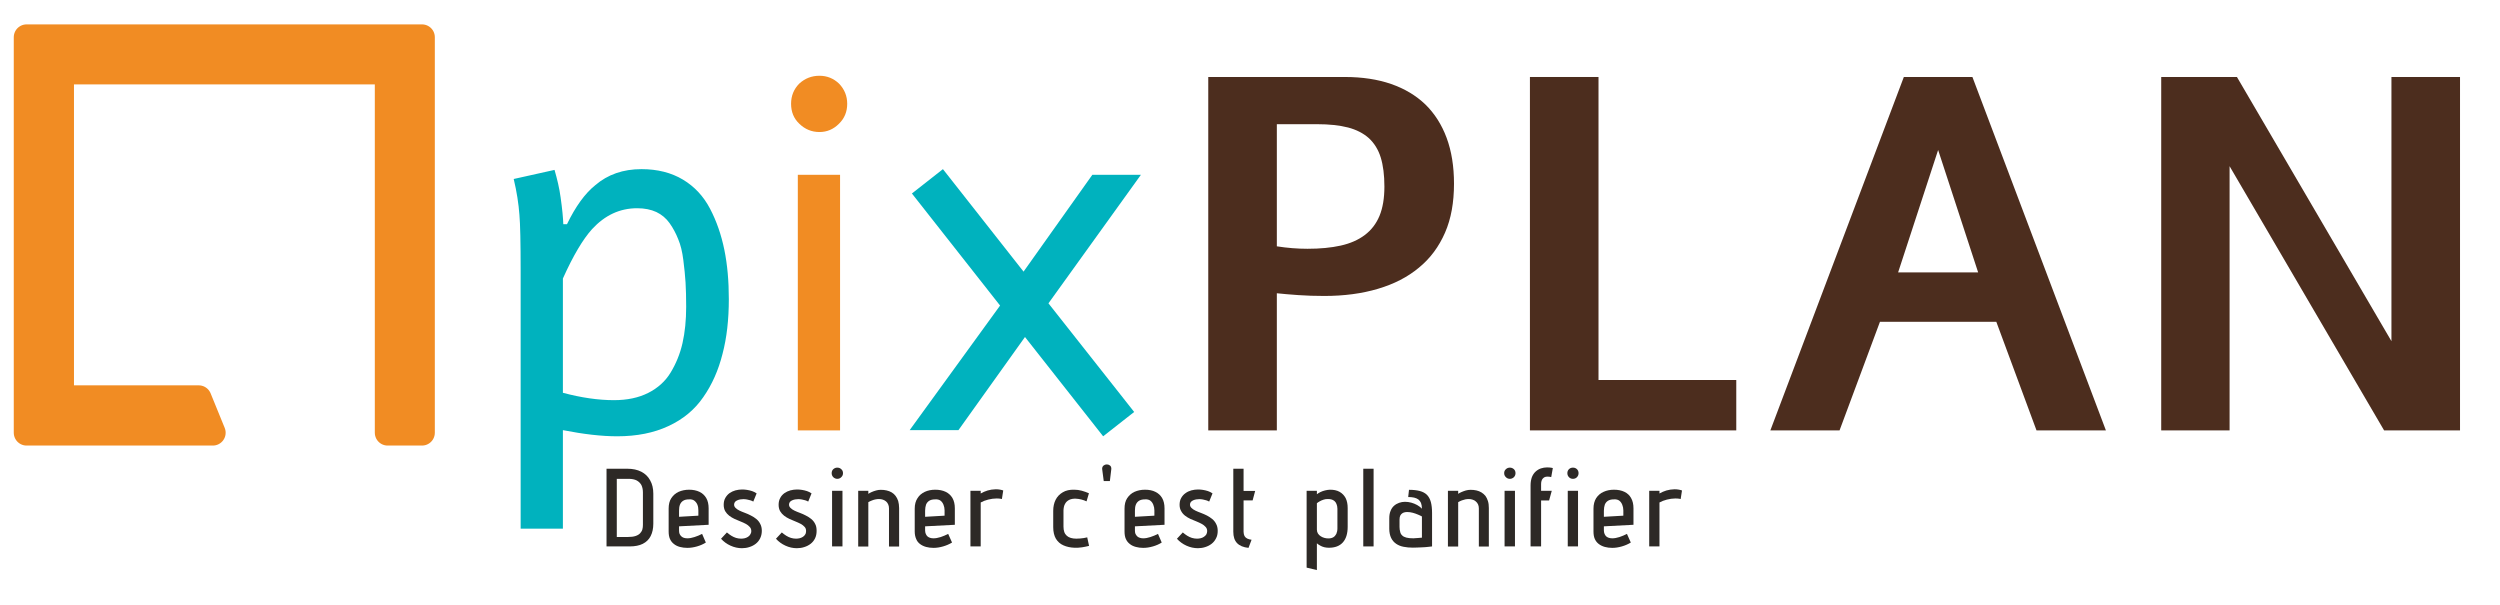
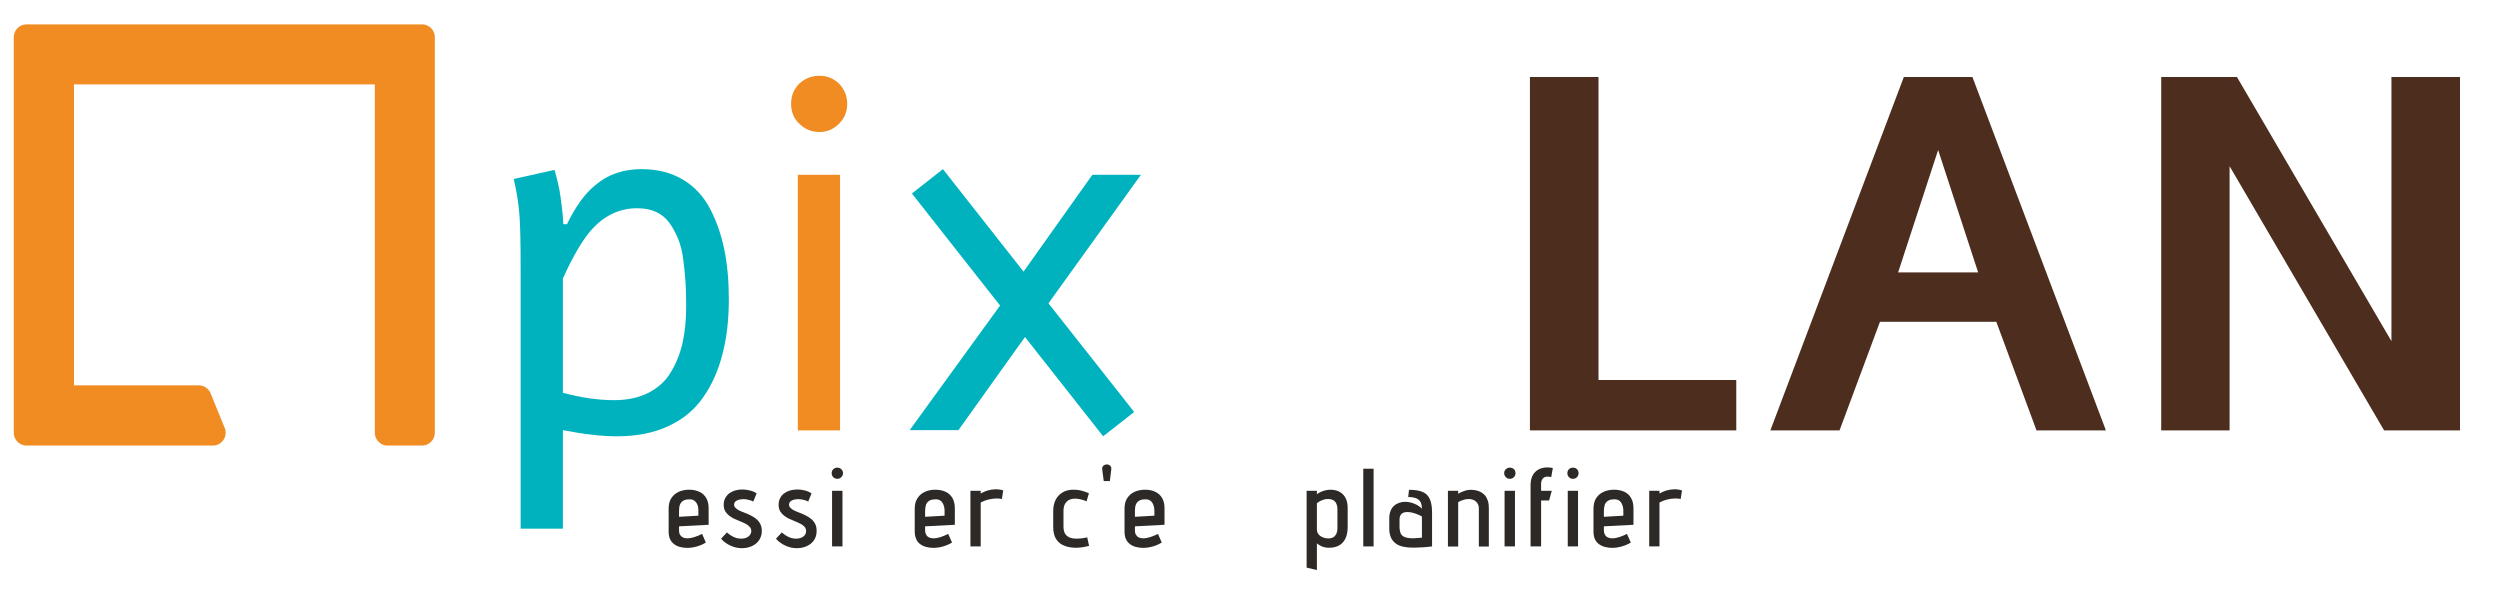
<svg xmlns="http://www.w3.org/2000/svg" xmlns:ns1="http://www.serif.com/" width="100%" height="100%" viewBox="0 0 1024 248" version="1.1" xml:space="preserve" style="fill-rule:evenodd;clip-rule:evenodd;stroke-linecap:round;stroke-linejoin:round;stroke-miterlimit:1.5;">
  <g transform="matrix(1,0,0,1,-2890,-3558.53)">
    <g id="Logo-allongé" ns1:id="Logo allongé" transform="matrix(1,0,0,0.955,-0.56,2474.92)">
      <rect x="2890.56" y="1134.91" width="1024" height="259.036" style="fill:none;" />
      <g transform="matrix(7.904,0,0,8.279,-10188.2,-18604.8)">
        <path d="M1665.73,2406.7L1656.08,2406.7L1656.08,2386.21L1676.57,2386.21L1676.57,2406.7L1674.79,2406.7L1674.79,2387.99L1657.87,2387.99L1657.87,2404.91L1665,2404.91L1665.73,2406.7Z" style="fill:rgb(241,140,35);stroke:rgb(241,140,35);stroke-width:1.33px;" />
      </g>
      <g transform="matrix(0.546,0,0,0.572,-3855.54,-3567.56)">
-         <path d="M12826.2,8572.15L12810.5,8572.15L12810.5,8630.4L12827.9,8630.4C12831.8,8630.4 12835.1,8629.75 12837.7,8628.45C12840.3,8627.14 12842.3,8625.22 12843.6,8622.67C12844.9,8620.11 12845.6,8617.01 12845.6,8613.34L12845.6,8590.88C12845.6,8586.94 12844.8,8583.58 12843.2,8580.81C12841.7,8578.03 12839.5,8575.9 12836.6,8574.4C12833.7,8572.9 12830.2,8572.15 12826.2,8572.15ZM12826.5,8623.33L12818.2,8623.33L12818.2,8579.73L12827,8579.73C12829.6,8579.73 12831.6,8580.14 12833.2,8580.97C12834.7,8581.81 12835.9,8582.97 12836.7,8584.47C12837.4,8585.97 12837.8,8587.77 12837.8,8589.88L12837.8,8614.18C12837.8,8615.4 12837.7,8616.55 12837.4,8617.63C12837.1,8618.71 12836.5,8619.68 12835.7,8620.54C12834.9,8621.4 12833.8,8622.08 12832.3,8622.58C12830.8,8623.08 12828.9,8623.33 12826.5,8623.33Z" style="fill:rgb(45,41,38);fill-rule:nonzero;" />
        <path d="M12864.9,8618.42L12864.9,8615.34L12887.1,8614.18L12887.1,8601.86C12887.1,8598.76 12886.5,8596.17 12885.3,8594.12C12884.1,8592.07 12882.4,8590.52 12880.2,8589.46C12878,8588.41 12875.4,8587.88 12872.5,8587.88C12869.6,8587.88 12867,8588.41 12864.6,8589.46C12862.3,8590.52 12860.5,8592.1 12859.1,8594.21C12857.7,8596.31 12857.1,8598.95 12857.1,8602.11L12857.1,8619.17C12857.1,8621.39 12857.4,8623.27 12858.1,8624.83C12858.8,8626.38 12859.8,8627.64 12861.1,8628.61C12862.3,8629.59 12863.8,8630.31 12865.5,8630.78C12867.3,8631.25 12869.1,8631.49 12871.1,8631.49C12873.5,8631.49 12875.9,8631.12 12878.4,8630.4C12880.9,8629.68 12883.1,8628.71 12885,8627.49L12882.2,8621C12880.4,8621.94 12878.5,8622.73 12876.5,8623.37C12874.6,8624.01 12872.8,8624.33 12871.1,8624.33C12870.2,8624.33 12869.3,8624.2 12868.5,8623.95C12867.8,8623.7 12867.1,8623.33 12866.6,8622.83C12866.1,8622.33 12865.6,8621.72 12865.3,8621C12865,8620.28 12864.9,8619.42 12864.9,8618.42ZM12879.4,8603.36L12879.4,8607.35L12864.9,8608.19L12864.9,8603.61C12864.9,8601.83 12865.1,8600.32 12865.6,8599.07C12866.1,8597.83 12866.9,8596.85 12868,8596.16C12869.1,8595.47 12870.5,8595.12 12872.4,8595.12C12874.1,8595.01 12875.4,8595.34 12876.4,8596.12C12877.4,8596.9 12878.2,8597.92 12878.7,8599.2C12879.2,8600.47 12879.4,8601.86 12879.4,8603.36Z" style="fill:rgb(45,41,38);fill-rule:nonzero;" />
        <path d="M12920.6,8596.78L12923.1,8590.63C12922.1,8589.91 12920.9,8589.34 12919.7,8588.92C12918.4,8588.51 12917.2,8588.2 12915.9,8588.01C12914.7,8587.81 12913.5,8587.72 12912.2,8587.72C12910.6,8587.72 12908.9,8587.94 12907.2,8588.38C12905.6,8588.82 12904.1,8589.53 12902.7,8590.5C12901.4,8591.47 12900.4,8592.67 12899.6,8594.08C12898.8,8595.5 12898.4,8597.2 12898.4,8599.2C12898.4,8601.03 12898.8,8602.61 12899.5,8603.94C12900.3,8605.27 12901.3,8606.41 12902.5,8607.35C12903.7,8608.3 12905.1,8609.1 12906.5,8609.77C12908,8610.43 12909.5,8611.06 12910.9,8611.64C12912.4,8612.22 12913.8,8612.85 12915,8613.51C12916.2,8614.18 12917.2,8614.93 12917.9,8615.76C12918.7,8616.59 12919.1,8617.64 12919.1,8618.92C12919.1,8619.92 12918.8,8620.78 12918.3,8621.5C12917.9,8622.22 12917.3,8622.82 12916.5,8623.29C12915.8,8623.76 12914.9,8624.09 12914.1,8624.29C12913.2,8624.48 12912.3,8624.58 12911.5,8624.58C12910.1,8624.58 12908.9,8624.39 12907.6,8624C12906.4,8623.61 12905.2,8623.07 12904.1,8622.37C12903,8621.68 12901.9,8620.86 12900.8,8619.92L12896.4,8624.66C12898.4,8626.83 12900.7,8628.55 12903.5,8629.82C12906.3,8631.1 12909.2,8631.74 12912.1,8631.74C12914,8631.74 12915.9,8631.46 12917.6,8630.9C12919.4,8630.35 12921,8629.53 12922.4,8628.45C12923.8,8627.37 12924.9,8626.02 12925.7,8624.41C12926.5,8622.8 12927,8620.92 12927,8618.75C12927,8616.7 12926.6,8614.95 12925.8,8613.51C12925.1,8612.07 12924.1,8610.85 12922.9,8609.85C12921.7,8608.85 12920.3,8607.98 12918.8,8607.23C12917.4,8606.48 12915.9,8605.83 12914.4,8605.27C12912.9,8604.72 12911.5,8604.15 12910.3,8603.57C12909.1,8602.99 12908.1,8602.33 12907.4,8601.61C12906.6,8600.89 12906.2,8600.03 12906.2,8599.03C12906.2,8598.2 12906.5,8597.53 12906.9,8597.03C12907.3,8596.54 12907.9,8596.13 12908.6,8595.83C12909.3,8595.52 12910,8595.3 12910.8,8595.16C12911.6,8595.02 12912.3,8594.95 12913.1,8594.95C12914,8594.95 12914.9,8595.04 12915.8,8595.2C12916.7,8595.37 12917.6,8595.58 12918.4,8595.83C12919.2,8596.08 12920,8596.4 12920.6,8596.78Z" style="fill:rgb(45,41,38);fill-rule:nonzero;" />
        <path d="M12961.8,8596.78L12964.3,8590.63C12963.3,8589.91 12962.1,8589.34 12960.9,8588.92C12959.6,8588.51 12958.4,8588.2 12957.1,8588.01C12955.9,8587.81 12954.6,8587.72 12953.4,8587.72C12951.8,8587.72 12950.1,8587.94 12948.4,8588.38C12946.8,8588.82 12945.3,8589.53 12943.9,8590.5C12942.6,8591.47 12941.5,8592.67 12940.8,8594.08C12940,8595.5 12939.6,8597.2 12939.6,8599.2C12939.6,8601.03 12940,8602.61 12940.7,8603.94C12941.5,8605.27 12942.5,8606.41 12943.7,8607.35C12944.9,8608.3 12946.3,8609.1 12947.7,8609.77C12949.2,8610.43 12950.7,8611.06 12952.1,8611.64C12953.6,8612.22 12954.9,8612.85 12956.2,8613.51C12957.4,8614.18 12958.4,8614.93 12959.1,8615.76C12959.9,8616.59 12960.2,8617.64 12960.2,8618.92C12960.2,8619.92 12960,8620.78 12959.5,8621.5C12959.1,8622.22 12958.5,8622.82 12957.7,8623.29C12957,8623.76 12956.1,8624.09 12955.3,8624.29C12954.4,8624.48 12953.5,8624.58 12952.7,8624.58C12951.3,8624.58 12950.1,8624.39 12948.8,8624C12947.6,8623.61 12946.4,8623.07 12945.3,8622.37C12944.2,8621.68 12943.1,8620.86 12942,8619.92L12937.6,8624.66C12939.6,8626.83 12941.9,8628.55 12944.7,8629.82C12947.5,8631.1 12950.3,8631.74 12953.3,8631.74C12955.2,8631.74 12957.1,8631.46 12958.8,8630.9C12960.6,8630.35 12962.2,8629.53 12963.6,8628.45C12965,8627.37 12966.1,8626.02 12966.9,8624.41C12967.7,8622.8 12968.1,8620.92 12968.1,8618.75C12968.1,8616.7 12967.8,8614.95 12967,8613.51C12966.3,8612.07 12965.3,8610.85 12964.1,8609.85C12962.9,8608.85 12961.5,8607.98 12960,8607.23C12958.6,8606.48 12957.1,8605.83 12955.6,8605.27C12954.1,8604.72 12952.7,8604.15 12951.5,8603.57C12950.3,8602.99 12949.3,8602.33 12948.6,8601.61C12947.8,8600.89 12947.4,8600.03 12947.4,8599.03C12947.4,8598.2 12947.7,8597.53 12948.1,8597.03C12948.5,8596.54 12949.1,8596.13 12949.8,8595.83C12950.5,8595.52 12951.2,8595.3 12952,8595.16C12952.8,8595.02 12953.5,8594.95 12954.3,8594.95C12955.2,8594.95 12956.1,8595.04 12957,8595.2C12957.9,8595.37 12958.7,8595.58 12959.6,8595.83C12960.4,8596.08 12961.2,8596.4 12961.8,8596.78Z" style="fill:rgb(45,41,38);fill-rule:nonzero;" />
        <path d="M12979.7,8630.4L12987.5,8630.4L12987.5,8588.71L12979.7,8588.71L12979.7,8630.4ZM12983.6,8571.32C12982.5,8571.32 12981.5,8571.71 12980.6,8572.49C12979.8,8573.26 12979.4,8574.26 12979.4,8575.48C12979.4,8576.65 12979.8,8577.65 12980.6,8578.48C12981.5,8579.31 12982.5,8579.73 12983.6,8579.73C12984.8,8579.73 12985.8,8579.31 12986.6,8578.48C12987.5,8577.65 12987.9,8576.65 12987.9,8575.48C12987.9,8574.26 12987.5,8573.26 12986.6,8572.49C12985.8,8571.71 12984.8,8571.32 12983.6,8571.32Z" style="fill:rgb(45,41,38);fill-rule:nonzero;" />
-         <path d="M13022.4,8601.86L13022.4,8630.49L13030,8630.49L13030,8601.61C13030,8599.61 13029.7,8597.85 13029.3,8596.33C13028.8,8594.8 13028.1,8593.51 13027.3,8592.46C13026.5,8591.4 13025.5,8590.54 13024.4,8589.88C13023.2,8589.21 13022,8588.73 13020.6,8588.42C13019.3,8588.12 13017.8,8587.96 13016.3,8587.96C13015.1,8587.96 13013.8,8588.13 13012.7,8588.46C13011.5,8588.8 13010.4,8589.18 13009.4,8589.63C13008.4,8590.07 13007.6,8590.52 13006.9,8590.96L13006.9,8588.71L12999.3,8588.71L12999.3,8630.49L13006.9,8630.49L13006.9,8597.2C13007.9,8596.65 13008.9,8596.2 13009.8,8595.87C13010.6,8595.54 13011.5,8595.29 13012.4,8595.12C13013.2,8594.95 13014.1,8594.87 13014.9,8594.87C13015.9,8594.87 13016.9,8595.02 13017.8,8595.33C13018.7,8595.63 13019.5,8596.08 13020.2,8596.66C13020.9,8597.24 13021.4,8597.98 13021.8,8598.87C13022.2,8599.75 13022.4,8600.75 13022.4,8601.86Z" style="fill:rgb(45,41,38);fill-rule:nonzero;" />
        <path d="M13049.5,8618.42L13049.5,8615.34L13071.8,8614.18L13071.8,8601.86C13071.8,8598.76 13071.2,8596.17 13070,8594.12C13068.8,8592.07 13067.1,8590.52 13064.9,8589.46C13062.7,8588.41 13060.1,8587.88 13057.1,8587.88C13054.2,8587.88 13051.6,8588.41 13049.3,8589.46C13047,8590.52 13045.1,8592.1 13043.8,8594.21C13042.4,8596.31 13041.7,8598.95 13041.7,8602.11L13041.7,8619.17C13041.7,8621.39 13042.1,8623.27 13042.8,8624.83C13043.4,8626.38 13044.4,8627.64 13045.7,8628.61C13047,8629.59 13048.5,8630.31 13050.2,8630.78C13051.9,8631.25 13053.8,8631.49 13055.8,8631.49C13058.1,8631.49 13060.5,8631.12 13063,8630.4C13065.5,8629.68 13067.7,8628.71 13069.7,8627.49L13066.8,8621C13065,8621.94 13063.1,8622.73 13061.2,8623.37C13059.2,8624.01 13057.4,8624.33 13055.8,8624.33C13054.8,8624.33 13054,8624.2 13053.2,8623.95C13052.4,8623.7 13051.8,8623.33 13051.2,8622.83C13050.7,8622.33 13050.3,8621.72 13050,8621C13049.7,8620.28 13049.5,8619.42 13049.5,8618.42ZM13064.1,8603.36L13064.1,8607.35L13049.5,8608.19L13049.5,8603.61C13049.5,8601.83 13049.8,8600.32 13050.2,8599.07C13050.7,8597.83 13051.5,8596.85 13052.6,8596.16C13053.7,8595.47 13055.2,8595.12 13057,8595.12C13058.7,8595.01 13060.1,8595.34 13061.1,8596.12C13062.1,8596.9 13062.8,8597.92 13063.3,8599.2C13063.8,8600.47 13064.1,8601.86 13064.1,8603.36Z" style="fill:rgb(45,41,38);fill-rule:nonzero;" />
        <path d="M13107.1,8594.87L13108.1,8588.46C13107.6,8588.24 13106.8,8588.03 13105.8,8587.84C13104.8,8587.65 13103.7,8587.55 13102.5,8587.55C13100.3,8587.6 13098.3,8587.91 13096.4,8588.46C13094.6,8589.02 13092.8,8589.77 13091.2,8590.71L13091.2,8588.71L13083.5,8588.71L13083.5,8630.4L13091.2,8630.4L13091.2,8597.45C13092,8597.01 13092.9,8596.6 13093.8,8596.24C13094.8,8595.88 13095.8,8595.57 13096.8,8595.29C13097.9,8595.01 13098.9,8594.8 13100,8594.66C13101.1,8594.52 13102.1,8594.45 13103.1,8594.45C13104.4,8594.45 13105.4,8594.52 13106.1,8594.66C13106.8,8594.8 13107.1,8594.87 13107.1,8594.87Z" style="fill:rgb(45,41,38);fill-rule:nonzero;" />
        <path d="M13170.6,8596.62L13172.4,8590.54C13170.6,8589.77 13168.8,8589.13 13167,8588.63C13165.1,8588.13 13163.3,8587.88 13161.5,8587.88C13158,8587.77 13155.1,8588.41 13152.8,8589.8C13150.4,8591.18 13148.6,8593.07 13147.4,8595.45C13146.2,8597.84 13145.6,8600.61 13145.6,8603.77L13145.6,8615.92C13145.6,8619.48 13146.3,8622.37 13147.6,8624.62C13149,8626.87 13150.8,8628.53 13153.3,8629.61C13155.7,8630.69 13158.5,8631.29 13161.6,8631.4C13163.5,8631.46 13165.3,8631.35 13167.2,8631.07C13169,8630.79 13170.8,8630.43 13172.5,8629.99L13171.1,8623.58C13171.1,8623.58 13170.9,8623.64 13170.4,8623.75C13170,8623.86 13169.4,8623.98 13168.6,8624.12C13167.8,8624.26 13166.9,8624.37 13165.9,8624.45C13164.9,8624.54 13163.9,8624.58 13162.9,8624.58C13161.4,8624.58 13160,8624.4 13158.8,8624.04C13157.6,8623.68 13156.6,8623.14 13155.8,8622.42C13155,8621.69 13154.3,8620.75 13153.9,8619.59C13153.5,8618.42 13153.3,8617.06 13153.3,8615.51L13153.3,8603.36C13153.4,8601.42 13153.7,8599.78 13154.5,8598.45C13155.2,8597.12 13156.3,8596.12 13157.7,8595.45C13159.1,8594.79 13160.8,8594.51 13162.7,8594.62C13164,8594.68 13165.4,8594.89 13166.8,8595.25C13168.2,8595.61 13169.4,8596.06 13170.6,8596.62Z" style="fill:rgb(45,41,38);fill-rule:nonzero;" />
        <path d="M13182.3,8572.24L13183.5,8581.39L13188.1,8581.39L13189.2,8572.24C13189.2,8571.13 13188.9,8570.3 13188.2,8569.74C13187.5,8569.19 13186.7,8568.91 13185.8,8568.91C13184.9,8568.91 13184.1,8569.19 13183.4,8569.74C13182.7,8570.3 13182.3,8571.13 13182.3,8572.24Z" style="fill:rgb(45,41,38);fill-rule:nonzero;" />
        <path d="M13206.9,8618.42L13206.9,8615.34L13229.1,8614.18L13229.1,8601.86C13229.1,8598.76 13228.5,8596.17 13227.3,8594.12C13226.1,8592.07 13224.4,8590.52 13222.2,8589.46C13220.1,8588.41 13217.5,8587.88 13214.5,8587.88C13211.6,8587.88 13209,8588.41 13206.6,8589.46C13204.3,8590.52 13202.5,8592.1 13201.1,8594.21C13199.7,8596.31 13199.1,8598.95 13199.1,8602.11L13199.1,8619.17C13199.1,8621.39 13199.4,8623.27 13200.1,8624.83C13200.8,8626.38 13201.8,8627.64 13203.1,8628.61C13204.3,8629.59 13205.8,8630.31 13207.6,8630.78C13209.3,8631.25 13211.1,8631.49 13213.1,8631.49C13215.5,8631.49 13217.9,8631.12 13220.4,8630.4C13222.9,8629.68 13225.1,8628.71 13227,8627.49L13224.2,8621C13222.4,8621.94 13220.5,8622.73 13218.5,8623.37C13216.6,8624.01 13214.8,8624.33 13213.1,8624.33C13212.2,8624.33 13211.3,8624.2 13210.6,8623.95C13209.8,8623.7 13209.1,8623.33 13208.6,8622.83C13208.1,8622.33 13207.7,8621.72 13207.3,8621C13207,8620.28 13206.9,8619.42 13206.9,8618.42ZM13221.5,8603.36L13221.5,8607.35L13206.9,8608.19L13206.9,8603.61C13206.9,8601.83 13207.1,8600.32 13207.6,8599.07C13208.1,8597.83 13208.9,8596.85 13210,8596.16C13211.1,8595.47 13212.6,8595.12 13214.4,8595.12C13216.1,8595.01 13217.5,8595.34 13218.5,8596.12C13219.5,8596.9 13220.2,8597.92 13220.7,8599.2C13221.2,8600.47 13221.5,8601.86 13221.5,8603.36Z" style="fill:rgb(45,41,38);fill-rule:nonzero;" />
-         <path d="M13262.6,8596.78L13265.1,8590.63C13264.1,8589.91 13262.9,8589.34 13261.7,8588.92C13260.4,8588.51 13259.2,8588.2 13257.9,8588.01C13256.7,8587.81 13255.5,8587.72 13254.2,8587.72C13252.6,8587.72 13250.9,8587.94 13249.2,8588.38C13247.6,8588.82 13246.1,8589.53 13244.8,8590.5C13243.4,8591.47 13242.4,8592.67 13241.6,8594.08C13240.8,8595.5 13240.4,8597.2 13240.4,8599.2C13240.4,8601.03 13240.8,8602.61 13241.6,8603.94C13242.3,8605.27 13243.3,8606.41 13244.5,8607.35C13245.7,8608.3 13247.1,8609.1 13248.5,8609.77C13250,8610.43 13251.5,8611.06 13253,8611.64C13254.4,8612.22 13255.8,8612.85 13257,8613.51C13258.2,8614.18 13259.2,8614.93 13259.9,8615.76C13260.7,8616.59 13261.1,8617.64 13261.1,8618.92C13261.1,8619.92 13260.8,8620.78 13260.4,8621.5C13259.9,8622.22 13259.3,8622.82 13258.5,8623.29C13257.8,8623.76 13257,8624.09 13256.1,8624.29C13255.2,8624.48 13254.3,8624.58 13253.5,8624.58C13252.2,8624.58 13250.9,8624.39 13249.6,8624C13248.4,8623.61 13247.2,8623.07 13246.1,8622.37C13245,8621.68 13243.9,8620.86 13242.8,8619.92L13238.4,8624.66C13240.4,8626.83 13242.7,8628.55 13245.5,8629.82C13248.3,8631.1 13251.2,8631.74 13254.2,8631.74C13256,8631.74 13257.9,8631.46 13259.6,8630.9C13261.4,8630.35 13263,8629.53 13264.4,8628.45C13265.8,8627.37 13266.9,8626.02 13267.7,8624.41C13268.6,8622.8 13269,8620.92 13269,8618.75C13269,8616.7 13268.6,8614.95 13267.8,8613.51C13267.1,8612.07 13266.1,8610.85 13264.9,8609.85C13263.7,8608.85 13262.3,8607.98 13260.9,8607.23C13259.4,8606.48 13257.9,8605.83 13256.4,8605.27C13254.9,8604.72 13253.5,8604.15 13252.3,8603.57C13251.1,8602.99 13250.1,8602.33 13249.4,8601.61C13248.6,8600.89 13248.2,8600.03 13248.2,8599.03C13248.2,8598.2 13248.5,8597.53 13248.9,8597.03C13249.4,8596.54 13249.9,8596.13 13250.6,8595.83C13251.3,8595.52 13252,8595.3 13252.8,8595.16C13253.6,8595.02 13254.4,8594.95 13255.1,8594.95C13256,8594.95 13256.9,8595.04 13257.8,8595.2C13258.7,8595.37 13259.6,8595.58 13260.4,8595.83C13261.2,8596.08 13262,8596.4 13262.6,8596.78Z" style="fill:rgb(45,41,38);fill-rule:nonzero;" />
-         <path d="M13288.4,8619.42L13288.4,8595.87L13295.2,8595.87L13297.1,8588.8L13288.4,8588.8L13288.4,8572.15L13280.7,8572.15L13280.7,8619.42C13280.7,8623.08 13281.6,8625.91 13283.5,8627.91C13285.4,8629.9 13288.3,8631.1 13292.1,8631.49L13294.4,8625.41C13293.1,8625.24 13292.1,8624.95 13291.2,8624.54C13290.3,8624.12 13289.6,8623.48 13289.1,8622.62C13288.7,8621.76 13288.4,8620.69 13288.4,8619.42Z" style="fill:rgb(45,41,38);fill-rule:nonzero;" />
        <path d="M13366.5,8615.67L13366.5,8601.61C13366.5,8598.73 13366,8596.26 13365,8594.21C13363.9,8592.15 13362.4,8590.57 13360.4,8589.46C13358.4,8588.35 13356,8587.83 13353,8587.88C13351.9,8587.94 13350.7,8588.12 13349.5,8588.42C13348.2,8588.73 13347.1,8589.14 13346,8589.67C13344.9,8590.2 13344.1,8590.74 13343.4,8591.29L13343.4,8588.71L13335.7,8588.71L13335.7,8646.3L13343.4,8648.13L13343.4,8628.07C13344.1,8628.68 13344.9,8629.25 13345.9,8629.78C13346.8,8630.31 13347.8,8630.71 13348.9,8630.99C13350,8631.26 13351.2,8631.4 13352.4,8631.4C13357,8631.4 13360.5,8630.06 13362.9,8627.37C13365.3,8624.68 13366.5,8620.78 13366.5,8615.67ZM13358.8,8602.11L13358.8,8616.92C13358.8,8618.48 13358.5,8619.82 13358,8620.96C13357.4,8622.1 13356.7,8622.96 13355.7,8623.54C13354.7,8624.12 13353.5,8624.41 13352,8624.41C13351,8624.41 13350,8624.27 13349,8624C13348,8623.72 13347.1,8623.32 13346.3,8622.79C13345.4,8622.26 13344.8,8621.58 13344.2,8620.75C13343.7,8619.92 13343.4,8618.95 13343.4,8617.84L13343.4,8598.03C13343.9,8597.59 13344.5,8597.13 13345.4,8596.66C13346.2,8596.19 13347.1,8595.77 13348.2,8595.41C13349.2,8595.05 13350.3,8594.87 13351.3,8594.87C13352.2,8594.82 13353.1,8594.9 13354.1,8595.12C13355,8595.34 13355.8,8595.73 13356.5,8596.29C13357.2,8596.84 13357.7,8597.6 13358.1,8598.57C13358.5,8599.55 13358.8,8600.72 13358.8,8602.11Z" style="fill:rgb(45,41,38);fill-rule:nonzero;" />
        <rect x="13378.2" y="8572.15" width="7.739" height="58.25" style="fill:rgb(45,41,38);fill-rule:nonzero;" />
        <path d="M13422.2,8602.11C13421.2,8601.06 13420,8600.14 13418.6,8599.36C13417.2,8598.59 13415.7,8597.99 13414.2,8597.58C13412.6,8597.16 13411.1,8596.95 13409.5,8596.95C13408,8596.95 13406.5,8597.2 13405.1,8597.7C13403.7,8598.2 13402.4,8598.93 13401.3,8599.91C13400.2,8600.88 13399.3,8602.15 13398.7,8603.73C13398,8605.32 13397.7,8607.19 13397.7,8609.35L13397.7,8617.09C13397.7,8619.86 13398.2,8622.18 13399.1,8624.04C13400,8625.9 13401.3,8627.37 13402.9,8628.45C13404.5,8629.53 13406.3,8630.28 13408.5,8630.69C13410.6,8631.11 13412.9,8631.32 13415.4,8631.32C13416.4,8631.32 13417.5,8631.29 13418.5,8631.24C13419.6,8631.18 13420.7,8631.14 13421.8,8631.11C13422.9,8631.08 13423.9,8631.03 13424.9,8630.94C13425.9,8630.86 13426.8,8630.76 13427.7,8630.65C13428.5,8630.54 13429.2,8630.46 13429.8,8630.4L13429.8,8605.36C13429.8,8602.08 13429.5,8599.34 13428.9,8597.12C13428.3,8594.9 13427.3,8593.11 13426,8591.75C13424.6,8590.39 13422.8,8589.42 13420.6,8588.84C13418.4,8588.26 13415.7,8587.96 13412.5,8587.96L13411.9,8593.37C13413.5,8593.37 13415,8593.51 13416.3,8593.79C13417.5,8594.07 13418.6,8594.52 13419.5,8595.16C13420.3,8595.8 13421,8596.67 13421.5,8597.78C13421.9,8598.89 13422.2,8600.34 13422.2,8602.11ZM13422.2,8607.94L13422.2,8623.83C13422.2,8623.83 13422,8623.84 13421.8,8623.87C13421.5,8623.9 13421.2,8623.93 13420.8,8623.95C13420.3,8623.98 13419.8,8624.02 13419.3,8624.08C13418.7,8624.14 13418.1,8624.18 13417.5,8624.2C13417,8624.23 13416.4,8624.27 13415.8,8624.33C13413.6,8624.33 13411.8,8624.15 13410.5,8623.79C13409.1,8623.43 13408.1,8622.89 13407.4,8622.17C13406.6,8621.44 13406.1,8620.56 13405.9,8619.5C13405.6,8618.45 13405.4,8617.23 13405.4,8615.84L13405.4,8610.18C13405.4,8609.07 13405.6,8608.14 13405.9,8607.4C13406.3,8606.65 13406.7,8606.08 13407.3,8605.69C13407.8,8605.3 13408.4,8605.02 13409.1,8604.86C13409.8,8604.69 13410.4,8604.61 13411.1,8604.61C13412.5,8604.61 13414,8604.8 13415.4,8605.19C13416.8,8605.58 13418.1,8606.04 13419.3,8606.56C13420.6,8607.09 13421.5,8607.55 13422.2,8607.94Z" style="fill:rgb(45,41,38);fill-rule:nonzero;" />
        <path d="M13464.9,8601.86L13464.9,8630.49L13472.4,8630.49L13472.4,8601.61C13472.4,8599.61 13472.2,8597.85 13471.7,8596.33C13471.2,8594.8 13470.6,8593.51 13469.8,8592.46C13468.9,8591.4 13467.9,8590.54 13466.8,8589.88C13465.7,8589.21 13464.4,8588.73 13463.1,8588.42C13461.7,8588.12 13460.3,8587.96 13458.8,8587.96C13457.5,8587.96 13456.3,8588.13 13455.1,8588.46C13454,8588.8 13452.9,8589.18 13451.9,8589.63C13450.9,8590.07 13450,8590.52 13449.4,8590.96L13449.4,8588.71L13441.7,8588.71L13441.7,8630.49L13449.4,8630.49L13449.4,8597.2C13450.4,8596.65 13451.3,8596.2 13452.2,8595.87C13453.1,8595.54 13454,8595.29 13454.8,8595.12C13455.7,8594.95 13456.5,8594.87 13457.4,8594.87C13458.4,8594.87 13459.3,8595.02 13460.2,8595.33C13461.2,8595.63 13462,8596.08 13462.6,8596.66C13463.3,8597.24 13463.9,8597.98 13464.3,8598.87C13464.7,8599.75 13464.9,8600.75 13464.9,8601.86Z" style="fill:rgb(45,41,38);fill-rule:nonzero;" />
        <path d="M13484.2,8630.4L13492,8630.4L13492,8588.71L13484.2,8588.71L13484.2,8630.4ZM13488.2,8571.32C13487,8571.32 13486,8571.71 13485.2,8572.49C13484.3,8573.26 13483.9,8574.26 13483.9,8575.48C13483.9,8576.65 13484.3,8577.65 13485.2,8578.48C13486,8579.31 13487,8579.73 13488.2,8579.73C13489.3,8579.73 13490.3,8579.31 13491.2,8578.48C13492,8577.65 13492.4,8576.65 13492.4,8575.48C13492.4,8574.26 13492,8573.26 13491.2,8572.49C13490.3,8571.71 13489.3,8571.32 13488.2,8571.32Z" style="fill:rgb(45,41,38);fill-rule:nonzero;" />
        <path d="M13519.2,8578.4L13520.4,8571.65C13520.1,8571.54 13519.6,8571.45 13519.1,8571.36C13518.5,8571.28 13518,8571.23 13517.5,8571.2C13517,8571.17 13516.5,8571.16 13516,8571.16C13514.5,8571.16 13513,8571.41 13511.5,8571.9C13510,8572.4 13508.7,8573.19 13507.5,8574.28C13506.3,8575.36 13505.4,8576.74 13504.7,8578.44C13504.1,8580.13 13503.7,8582.19 13503.7,8584.64L13503.7,8630.4L13511.6,8630.4L13511.6,8595.95L13517.6,8595.95L13519.6,8588.71L13511.6,8588.71L13511.6,8583.72C13511.6,8582.83 13511.7,8582.04 13511.9,8581.35C13512.1,8580.66 13512.4,8580.07 13512.8,8579.6C13513.2,8579.13 13513.7,8578.76 13514.2,8578.48C13514.8,8578.2 13515.5,8578.06 13516.4,8578.06C13516.8,8578.06 13517.3,8578.09 13517.8,8578.15C13518.3,8578.2 13518.8,8578.28 13519.2,8578.4Z" style="fill:rgb(45,41,38);fill-rule:nonzero;" />
        <path d="M13531.6,8630.4L13539.3,8630.4L13539.3,8588.71L13531.6,8588.71L13531.6,8630.4ZM13535.5,8571.32C13534.3,8571.32 13533.3,8571.71 13532.5,8572.49C13531.7,8573.26 13531.3,8574.26 13531.3,8575.48C13531.3,8576.65 13531.7,8577.65 13532.5,8578.48C13533.3,8579.31 13534.3,8579.73 13535.5,8579.73C13536.7,8579.73 13537.7,8579.31 13538.5,8578.48C13539.3,8577.65 13539.7,8576.65 13539.7,8575.48C13539.7,8574.26 13539.3,8573.26 13538.5,8572.49C13537.7,8571.71 13536.7,8571.32 13535.5,8571.32Z" style="fill:rgb(45,41,38);fill-rule:nonzero;" />
        <path d="M13558.7,8618.42L13558.7,8615.34L13580.9,8614.18L13580.9,8601.86C13580.9,8598.76 13580.3,8596.17 13579.1,8594.12C13578,8592.07 13576.3,8590.52 13574.1,8589.46C13571.9,8588.41 13569.3,8587.88 13566.3,8587.88C13563.4,8587.88 13560.8,8588.41 13558.5,8589.46C13556.1,8590.52 13554.3,8592.1 13552.9,8594.21C13551.6,8596.31 13550.9,8598.95 13550.9,8602.11L13550.9,8619.17C13550.9,8621.39 13551.2,8623.27 13551.9,8624.83C13552.6,8626.38 13553.6,8627.64 13554.9,8628.61C13556.2,8629.59 13557.7,8630.31 13559.4,8630.78C13561.1,8631.25 13563,8631.49 13565,8631.49C13567.3,8631.49 13569.7,8631.12 13572.2,8630.4C13574.7,8629.68 13576.9,8628.71 13578.9,8627.49L13576,8621C13574.2,8621.94 13572.3,8622.73 13570.4,8623.37C13568.4,8624.01 13566.6,8624.33 13565,8624.33C13564,8624.33 13563.2,8624.2 13562.4,8623.95C13561.6,8623.7 13561,8623.33 13560.4,8622.83C13559.9,8622.33 13559.5,8621.72 13559.2,8621C13558.9,8620.28 13558.7,8619.42 13558.7,8618.42ZM13573.3,8603.36L13573.3,8607.35L13558.7,8608.19L13558.7,8603.61C13558.7,8601.83 13559,8600.32 13559.4,8599.07C13559.9,8597.83 13560.7,8596.85 13561.8,8596.16C13562.9,8595.47 13564.4,8595.12 13566.2,8595.12C13567.9,8595.01 13569.3,8595.34 13570.3,8596.12C13571.3,8596.9 13572,8597.92 13572.5,8599.2C13573,8600.47 13573.3,8601.86 13573.3,8603.36Z" style="fill:rgb(45,41,38);fill-rule:nonzero;" />
        <path d="M13616.3,8594.87L13617.3,8588.46C13616.7,8588.24 13616,8588.03 13615,8587.84C13614,8587.65 13612.9,8587.55 13611.7,8587.55C13609.5,8587.6 13607.5,8587.91 13605.6,8588.46C13603.8,8589.02 13602,8589.77 13600.4,8590.71L13600.4,8588.71L13592.7,8588.71L13592.7,8630.4L13600.4,8630.4L13600.4,8597.45C13601.2,8597.01 13602.1,8596.6 13603,8596.24C13604,8595.88 13605,8595.57 13606,8595.29C13607.1,8595.01 13608.1,8594.8 13609.2,8594.66C13610.3,8594.52 13611.3,8594.45 13612.3,8594.45C13613.6,8594.45 13614.6,8594.52 13615.3,8594.66C13616,8594.8 13616.3,8594.87 13616.3,8594.87Z" style="fill:rgb(45,41,38);fill-rule:nonzero;" />
      </g>
      <g transform="matrix(0.836,0,0,0.876,-7850.71,-5612.69)">
        <path d="M13124.2,7961.32L13103.5,7961.32L13103.5,7835.22C13103.5,7821.26 13103.3,7812.08 13102.9,7807.66C13102.5,7802.21 13101.6,7796.35 13100.1,7790.1L13120.1,7785.65C13121.4,7790.14 13122.5,7794.67 13123.1,7799.24C13123.9,7804.86 13124.3,7809.19 13124.4,7812.24L13126.2,7812.24C13130.4,7803.57 13135,7797.2 13140.1,7793.11C13146.2,7787.89 13153.7,7785.28 13162.7,7785.28C13170.5,7785.28 13177.3,7786.99 13183,7790.4C13188.7,7793.81 13193.1,7798.56 13196.3,7804.66C13199.5,7810.75 13201.8,7817.45 13203.3,7824.75C13204.8,7832.05 13205.5,7840.11 13205.5,7848.94C13205.5,7858.88 13204.5,7867.83 13202.4,7875.77C13200.4,7883.71 13197.3,7890.75 13193,7896.89C13188.8,7903.02 13183.1,7907.76 13175.9,7911.08C13168.8,7914.41 13160.4,7916.08 13150.8,7916.08C13143.2,7916.08 13134.4,7915.07 13124.2,7913.07L13124.2,7961.32ZM13124.2,7838.83L13124.2,7894.78C13133.2,7897.19 13141.6,7898.39 13149.2,7898.39C13155.7,7898.39 13161.3,7897.21 13166,7894.84C13170.7,7892.47 13174.4,7889.15 13177,7884.85C13179.6,7880.56 13181.6,7875.77 13182.8,7870.48C13184,7865.18 13184.6,7859.24 13184.6,7852.67C13184.6,7848.17 13184.5,7844.22 13184.3,7840.81C13184.1,7837.4 13183.7,7833.72 13183.2,7829.74C13182.7,7825.77 13181.9,7822.39 13180.7,7819.58C13179.6,7816.77 13178.2,7814.16 13176.5,7811.76C13174.8,7809.35 13172.6,7807.52 13170,7806.28C13167.3,7805.04 13164.2,7804.42 13160.6,7804.42C13152.1,7804.42 13144.8,7807.82 13138.5,7814.64C13134,7819.62 13129.2,7827.68 13124.2,7838.83Z" style="fill:rgb(0,178,190);fill-rule:nonzero;" />
      </g>
      <g transform="matrix(0.836,0,0,0.876,-7850.71,-5612.69)">
        <path d="M13249.9,7739.56C13253.6,7739.56 13256.8,7740.84 13259.5,7743.41C13262.2,7746.22 13263.5,7749.51 13263.5,7753.28C13263.5,7757.13 13262.2,7760.38 13259.5,7763.02C13256.8,7765.75 13253.6,7767.11 13249.9,7767.11C13246.1,7767.11 13242.8,7765.75 13240,7763.02C13237.3,7760.46 13236,7757.21 13236,7753.28C13236,7749.43 13237.3,7746.14 13240,7743.41C13242.8,7740.84 13246.1,7739.56 13249.9,7739.56ZM13239.3,7788.05L13260,7788.05L13260,7913.19L13239.3,7913.19L13239.3,7788.05Z" style="fill:rgb(241,140,35);fill-rule:nonzero;" />
      </g>
      <g transform="matrix(0.836,0,0,0.876,-7850.71,-5612.69)">
        <path d="M13295.2,7797.2L13310.4,7785.28L13349.9,7835.46L13383.6,7788.05L13407.4,7788.05L13362.1,7850.98L13404.1,7904.17L13388.9,7916.08L13350.6,7867.47L13318,7913.07L13294.1,7913.07L13338.4,7852.07L13295.2,7797.2Z" style="fill:rgb(0,178,190);fill-rule:nonzero;" />
      </g>
      <g transform="matrix(0.836,0,0,0.876,-7850.71,-5612.69)">
-         <path d="M13507.4,7740.16C13515.8,7740.16 13523.4,7741.31 13530,7743.59C13536.6,7745.88 13542.2,7749.23 13546.8,7753.64C13551.3,7758.05 13554.8,7763.51 13557.2,7770C13559.6,7776.5 13560.8,7783.96 13560.8,7792.38C13560.8,7801.53 13559.4,7809.53 13556.4,7816.39C13553.4,7823.25 13549.2,7828.96 13543.6,7833.53C13538.1,7838.11 13531.4,7841.56 13523.5,7843.88C13515.7,7846.21 13506.9,7847.37 13497.2,7847.37C13492.7,7847.37 13488.5,7847.23 13484.5,7846.95C13480.5,7846.67 13477,7846.37 13474,7846.05L13474,7913.19L13440.4,7913.19L13440.4,7740.16L13507.4,7740.16ZM13474,7823.07C13476.5,7823.47 13479.1,7823.77 13481.6,7823.97C13484.1,7824.17 13486.6,7824.27 13489,7824.27C13495.2,7824.27 13500.6,7823.75 13505.3,7822.71C13510,7821.66 13513.9,7819.94 13517.1,7817.53C13520.3,7815.12 13522.7,7812 13524.3,7808.15C13525.9,7804.3 13526.7,7799.52 13526.7,7793.83C13526.7,7788.21 13526.1,7783.46 13524.9,7779.57C13523.7,7775.68 13521.7,7772.53 13519.1,7770.12C13516.4,7767.72 13513,7765.97 13508.9,7764.89C13504.7,7763.81 13499.6,7763.27 13493.7,7763.27L13474,7763.27L13474,7823.07Z" style="fill:rgb(76,45,30);fill-rule:nonzero;" />
-       </g>
+         </g>
      <g transform="matrix(0.836,0,0,0.876,-7850.71,-5612.69)">
        <path d="M13631.6,7740.16L13631.6,7888.52L13699.1,7888.52L13699.1,7913.19L13598,7913.19L13598,7740.16L13631.6,7740.16Z" style="fill:rgb(76,45,30);fill-rule:nonzero;" />
      </g>
      <g transform="matrix(0.836,0,0,0.876,-7850.71,-5612.69)">
        <path d="M13814.8,7740.16L13880.2,7913.19L13846.2,7913.19L13826.5,7860.01L13769.5,7860.01L13749.7,7913.19L13715.8,7913.19L13781.2,7740.16L13814.8,7740.16ZM13798,7775.9L13778.4,7835.82L13817.6,7835.82L13798,7775.9Z" style="fill:rgb(76,45,30);fill-rule:nonzero;" />
      </g>
      <g transform="matrix(0.836,0,0,0.876,-7850.71,-5612.69)">
        <path d="M14053.7,7740.16L14053.7,7913.19L14016.5,7913.19L13940.8,7783.84L13940.8,7913.19L13907.3,7913.19L13907.3,7740.16L13944.4,7740.16L14020.1,7869.51L14020.1,7740.16L14053.7,7740.16Z" style="fill:rgb(76,45,30);fill-rule:nonzero;" />
      </g>
    </g>
  </g>
</svg>